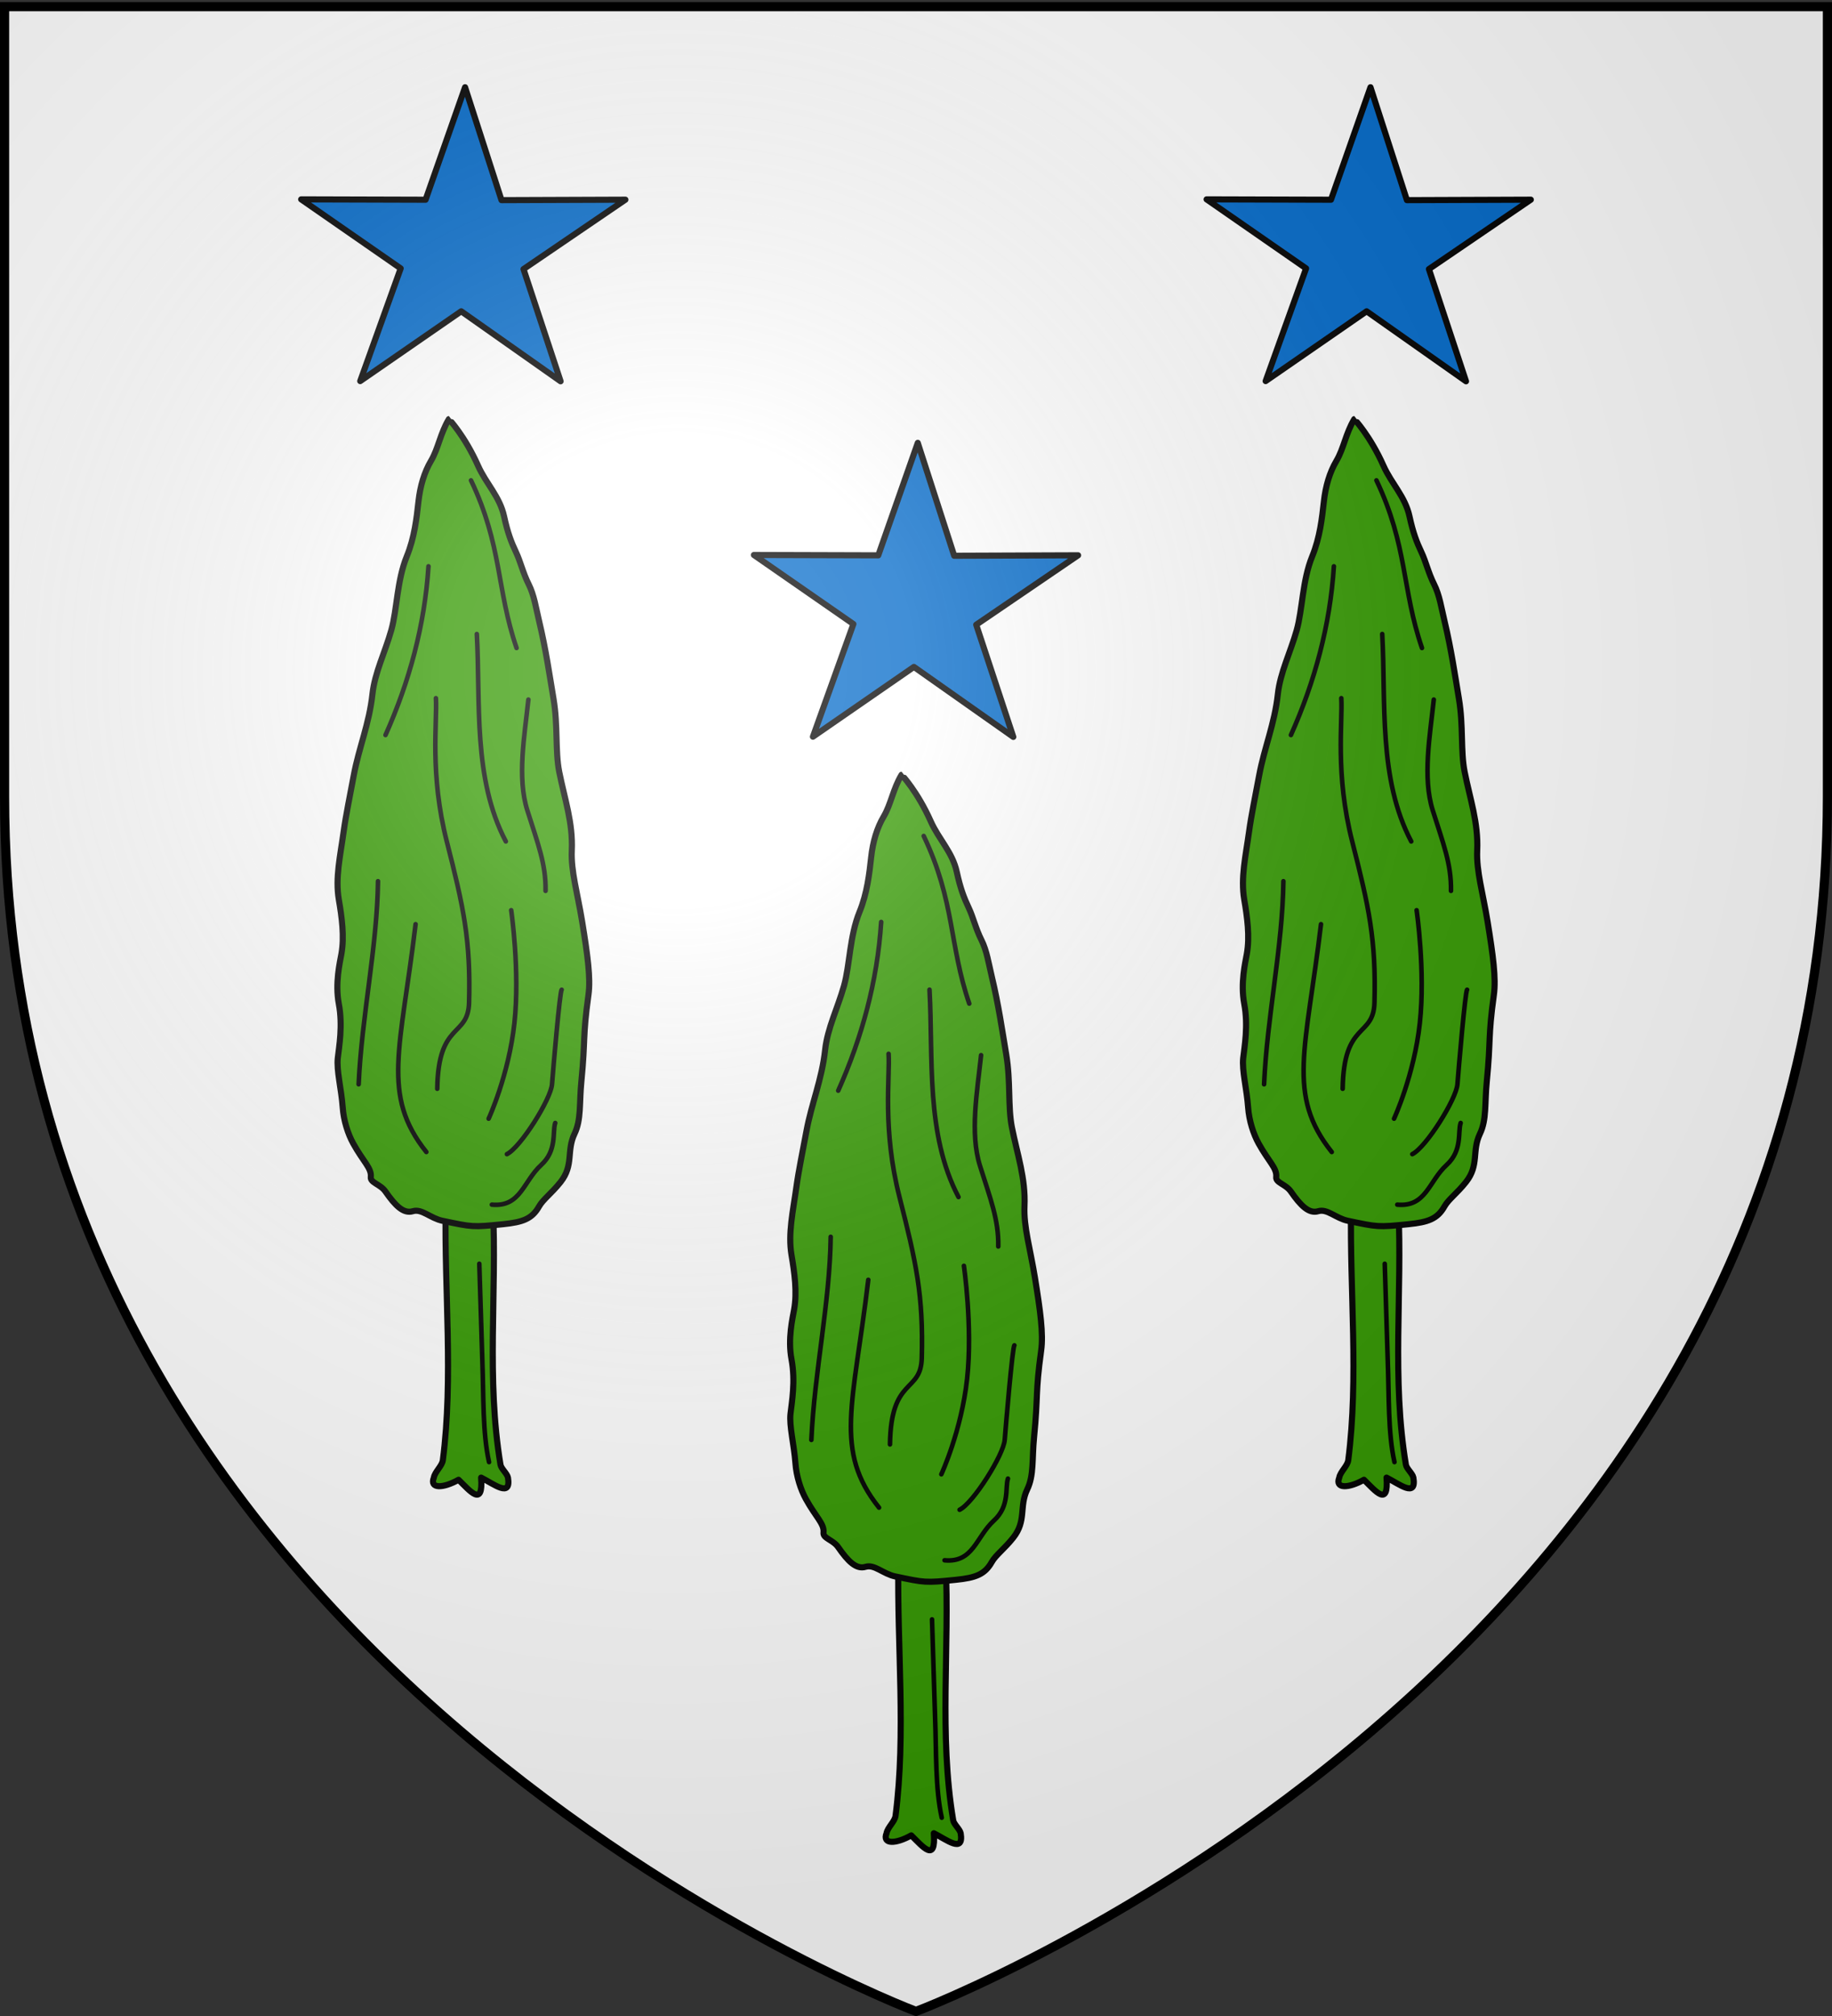
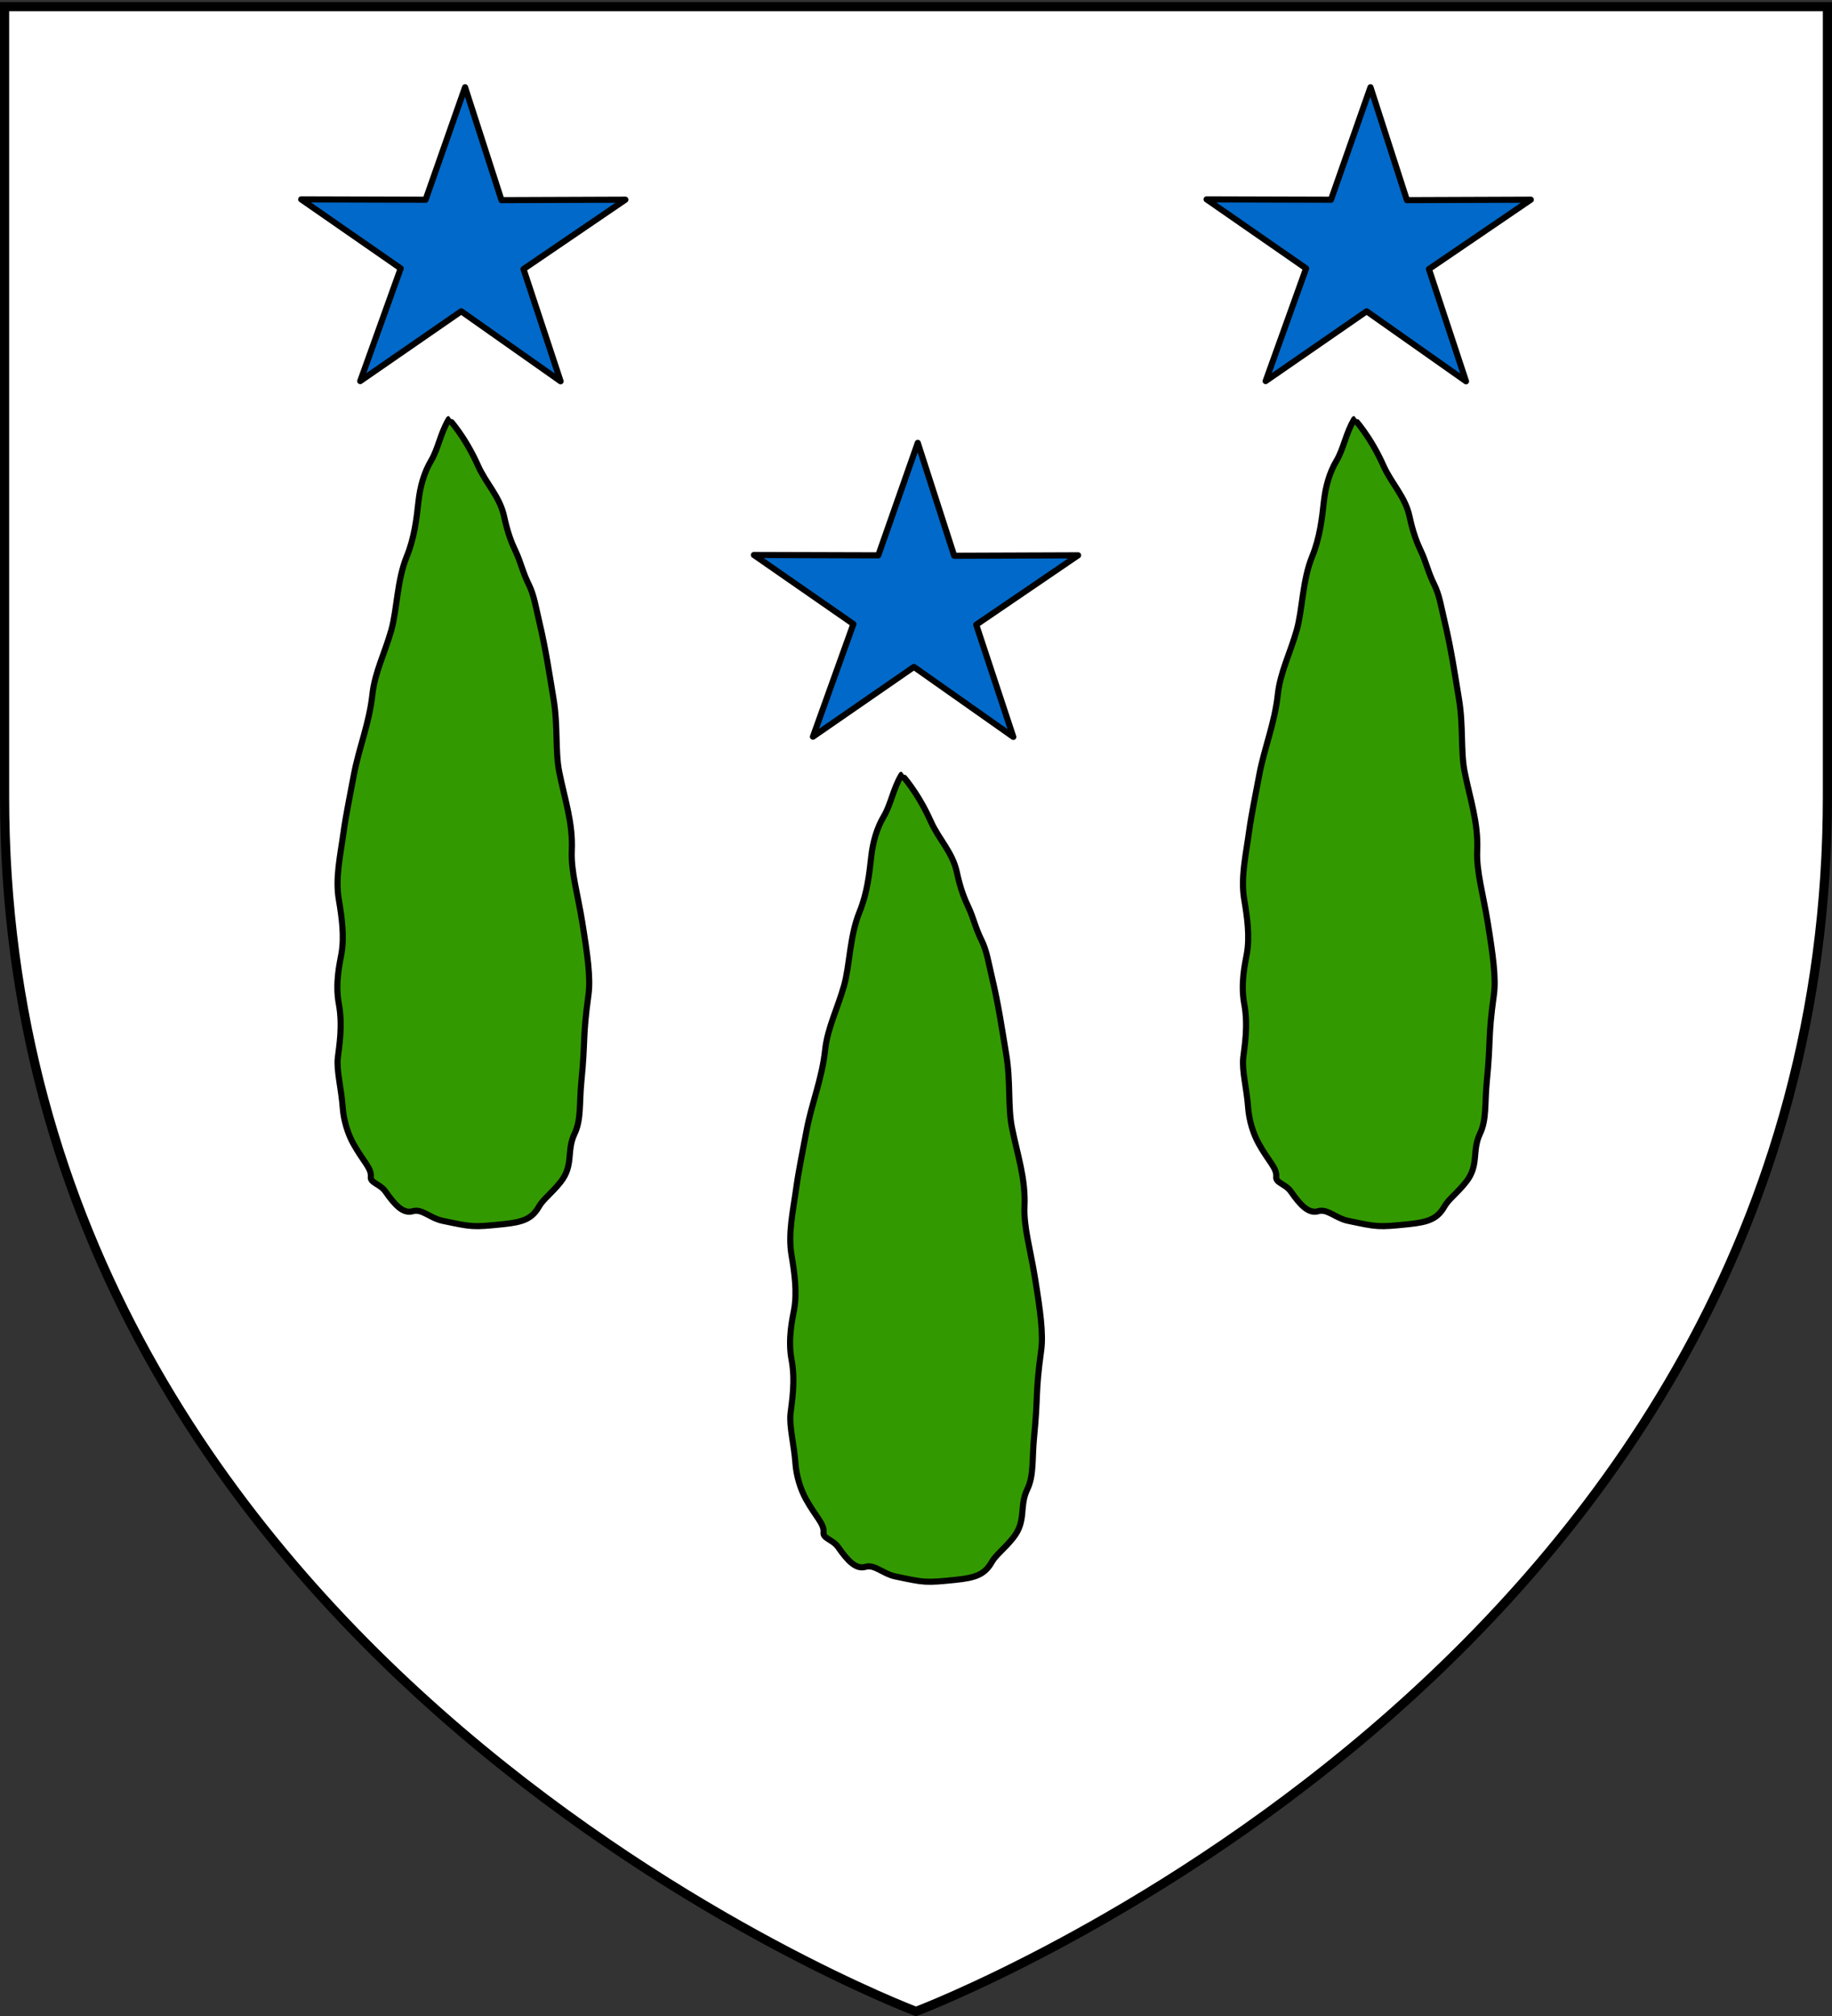
<svg xmlns="http://www.w3.org/2000/svg" xmlns:xlink="http://www.w3.org/1999/xlink" width="600" height="660" version="1.0">
  <rect width="100%" height="100%" fill="#333333" stroke="none" />
  <defs>
    <radialGradient xlink:href="#a" id="c" cx="221.445" cy="226.331" r="300" fx="221.445" fy="226.331" gradientTransform="matrix(1.353 0 0 1.349 -77.63 -85.747)" gradientUnits="userSpaceOnUse" />
    <linearGradient id="a">
      <stop offset="0" style="stop-color:#fff;stop-opacity:.314" />
      <stop offset=".19" style="stop-color:#fff;stop-opacity:.251" />
      <stop offset=".6" style="stop-color:#6b6b6b;stop-opacity:.125" />
      <stop offset="1" style="stop-color:#000;stop-opacity:.125" />
    </linearGradient>
  </defs>
  <g style="display:inline">
    <path d="M300 658.5s298.5-112.32 298.5-397.772V2.176H1.5v258.552C1.5 546.18 300 658.5 300 658.5" style="fill:#fff;fill-opacity:1;fill-rule:evenodd;stroke:none;stroke-width:1px;stroke-linecap:butt;stroke-linejoin:miter;stroke-opacity:1" />
  </g>
  <g id="b">
    <path d="m181.998 124.829-32.553-22.917-33.073 22.85 13.252-36.889-32.589-22.607 40.743.118L150.71 28.56l11.928 36.962 40.582-.15-33.371 22.726z" style="color:#000;fill:#0169c9;fill-opacity:1;fill-rule:nonzero;stroke:#000;stroke-width:2;stroke-linecap:round;stroke-linejoin:round;marker:none;marker-start:none;marker-mid:none;marker-end:none;stroke-miterlimit:4;stroke-dasharray:none;stroke-dashoffset:0;stroke-opacity:1;visibility:visible;display:inline;overflow:visible" transform="translate(1.606)" />
-     <path d="M140.484 483.742c-1.478 3.706 3.007 3.56 8.092.704 3.773 3.697 8.129 9.142 7.388-.704 4.188 2.095 9.911 6.747 8.795 0-.243-1.291-2.231-2.934-2.447-4.225-4.711-28.261-1.127-56.17-2.478-84.432h-15.48c-.466 27.62 2.547 55.937-.924 82.956-.245 1.907-2.633 3.808-2.946 5.7" style="fill:#390;fill-opacity:1;fill-rule:evenodd;stroke:#000;stroke-width:2;stroke-linecap:round;stroke-linejoin:round;stroke-miterlimit:4;stroke-dasharray:none;stroke-opacity:1" transform="translate(1.606)" />
    <path d="M163.206 400.775c6.399-.654 9.427-1.718 11.73-5.798 1.333-2.363 4.086-4.257 7.062-8.013 4.378-5.524 1.866-10.157 4.557-15.774 2.252-4.702 1.528-9.827 2.248-17.16 1.385-14.11.343-13.999 2.32-28.34.754-5.462-.276-12.912-2.054-23.9-1.487-9.19-3.716-16.578-3.41-23.331.413-9.131-2.324-16.792-4.11-25.755-1.363-6.84-.37-14.984-1.876-23.957-1.287-7.676-2.494-16.128-4.711-25.4-1.027-4.292-1.634-8.529-3.418-12.062-1.873-3.71-2.665-7.38-4.154-10.518-1.542-3.25-2.741-6.36-3.9-11.7-1.417-6.535-5.882-10.669-8.531-16.608-4.371-9.801-9.548-15.252-9.55-15.252-2.824 4.694-3.448 9.598-5.847 13.654-2.216 3.745-3.564 8.27-4.126 13.393-.58 5.284-1.291 11.72-3.813 17.888-3.234 7.912-3.166 17.388-5.076 24.166-2.063 7.317-5.403 13.842-6.174 20.922-1.064 9.784-4.434 17.532-6.116 26.597-1.24 6.683-2.544 12.845-3.325 18.496-1.08 7.82-2.773 15.091-1.574 22.15.989 5.816 1.864 12.147.85 17.826-.506 2.83-2.116 9.57-.852 16.304 1.35 7.195.085 14.084-.328 17.748-.463 4.106 1.177 10.182 1.601 16.168.309 4.359 1.725 8.709 3.434 11.81 3.277 5.946 6.093 8.12 5.772 11.007-.21 1.9 3.11 2.312 4.802 4.75 3.219 4.638 5.915 7.362 8.976 6.433 2.916-.886 5.748 2.315 9.685 3.14 9.77 2.047 9.779 2.15 19.908 1.116" style="fill:#390;fill-opacity:1;fill-rule:evenodd;stroke:#000;stroke-width:2;stroke-linecap:round;stroke-linejoin:round;stroke-miterlimit:4;stroke-dasharray:none;stroke-opacity:1" transform="translate(1.606)" />
-     <path d="M159.482 394.382c9.454.867 10.289-7.653 16.183-13.018 5.23-4.76 3.594-10.833 4.574-13.72M155.374 413.733l.995 31.843c.433 11.328.042 23.481 2.196 33.09M152.652 157.26c10.226 21.415 8.312 35.602 14.921 54.883M171.443 229.03c-1.245 11.853-3.744 25.467-.351 36.236 3.393 10.77 6.135 17.591 5.98 26.386M182.35 324.019c-.614.438-2.79 26.092-3.167 30.96-.376 4.867-10.242 20.617-14.776 22.867M138.725 185.405c-1.24 19.345-6.269 37.765-14.073 55.234M122.19 288.486c-.258 21.505-5.335 44.094-6.333 66.493M134.503 302.558c-4.884 40.888-11.367 55.908 3.518 74.585M154.556 207.57c1.223 22.44-1.317 47.336 9.5 67.899M141.152 228.575c.473 7.764-2.093 24.726 3.583 46.959 5.441 21.314 7.846 32.066 7.282 52.7-.316 11.567-10.115 5.975-10.413 28.213M165.814 297.985s2.903 19.877 1.056 36.94-8.444 31.312-8.444 31.312" style="fill:#390;fill-opacity:1;fill-rule:evenodd;stroke:#000;stroke-width:1.5;stroke-linecap:round;stroke-linejoin:round;stroke-miterlimit:4;stroke-dasharray:none;stroke-opacity:1" transform="translate(1.606)" />
  </g>
  <use xlink:href="#b" width="600" height="660" transform="translate(296.533)" />
  <use xlink:href="#b" width="600" height="660" transform="translate(148.266 116.424)" />
-   <path d="M300 658.5s298.5-112.32 298.5-397.772V2.176H1.5v258.552C1.5 546.18 300 658.5 300 658.5" style="opacity:1;fill:url(#c);fill-opacity:1;fill-rule:evenodd;stroke:none;stroke-width:1px;stroke-linecap:butt;stroke-linejoin:miter;stroke-opacity:1" />
  <path d="M300 658.5S1.5 546.18 1.5 260.728V2.176h597v258.552C598.5 546.18 300 658.5 300 658.5z" style="opacity:1;fill:none;fill-opacity:1;fill-rule:evenodd;stroke:#000;stroke-width:3;stroke-linecap:butt;stroke-linejoin:miter;stroke-miterlimit:4;stroke-dasharray:none;stroke-opacity:1" />
</svg>